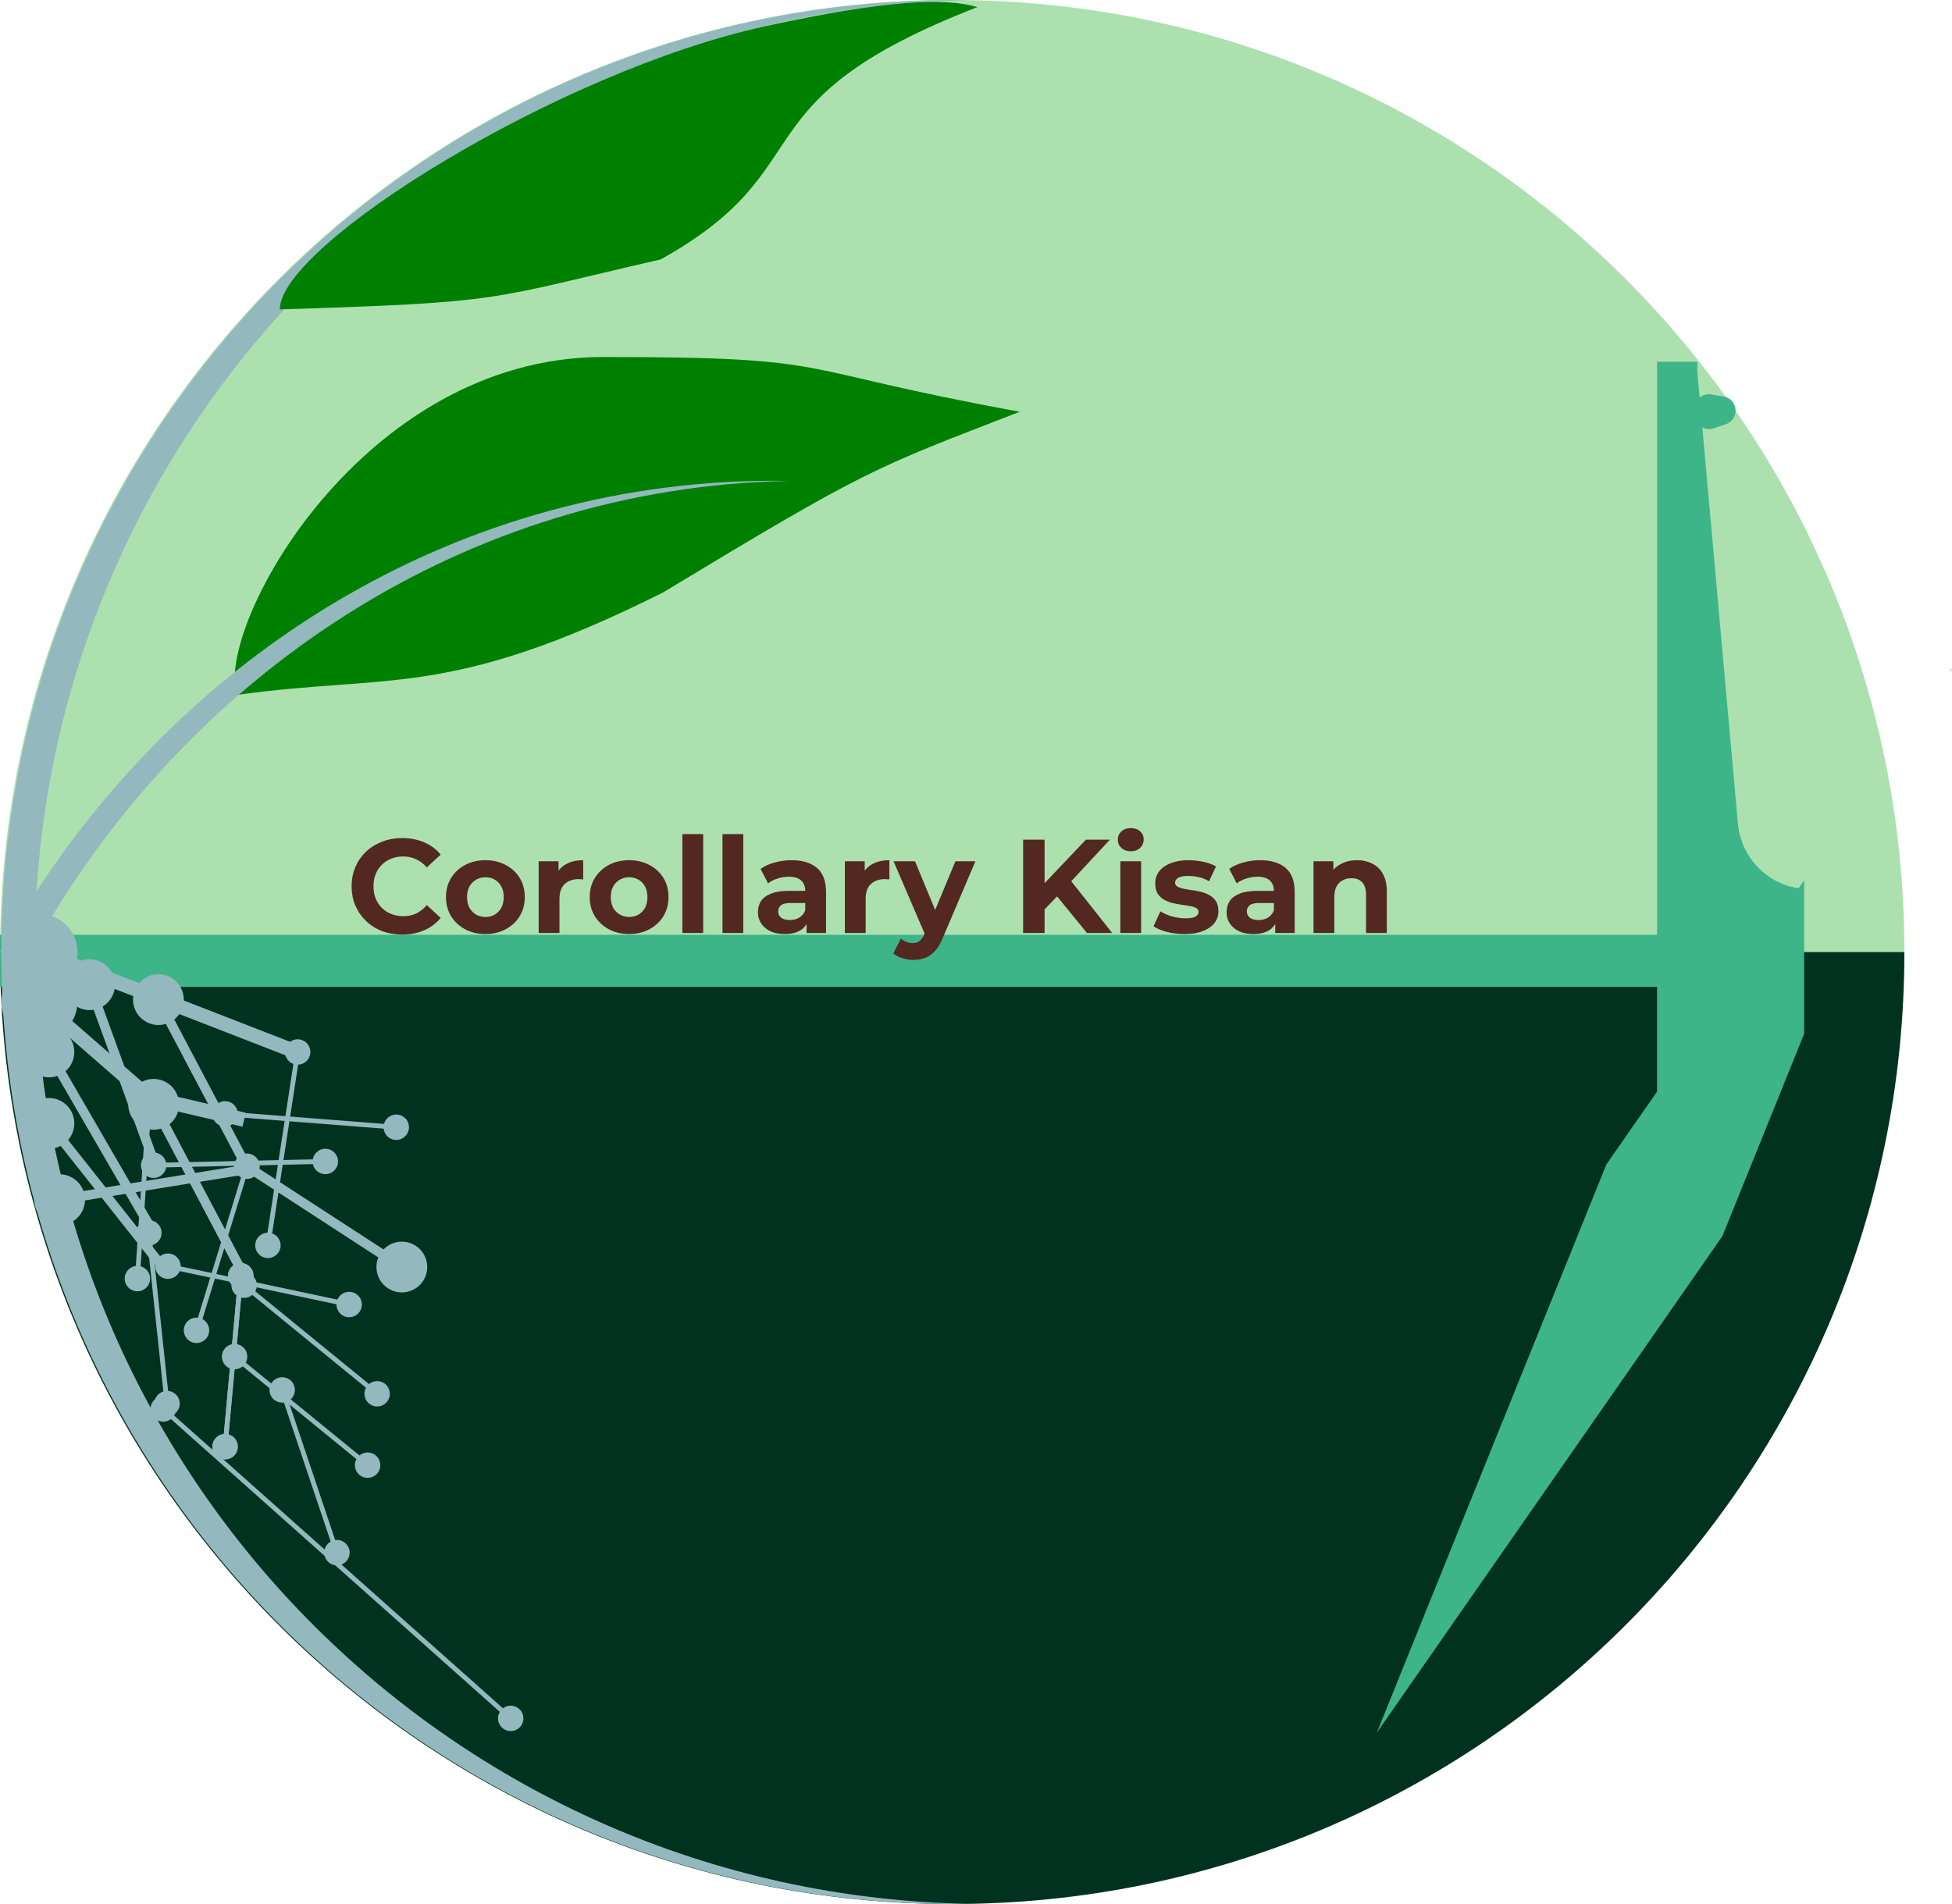
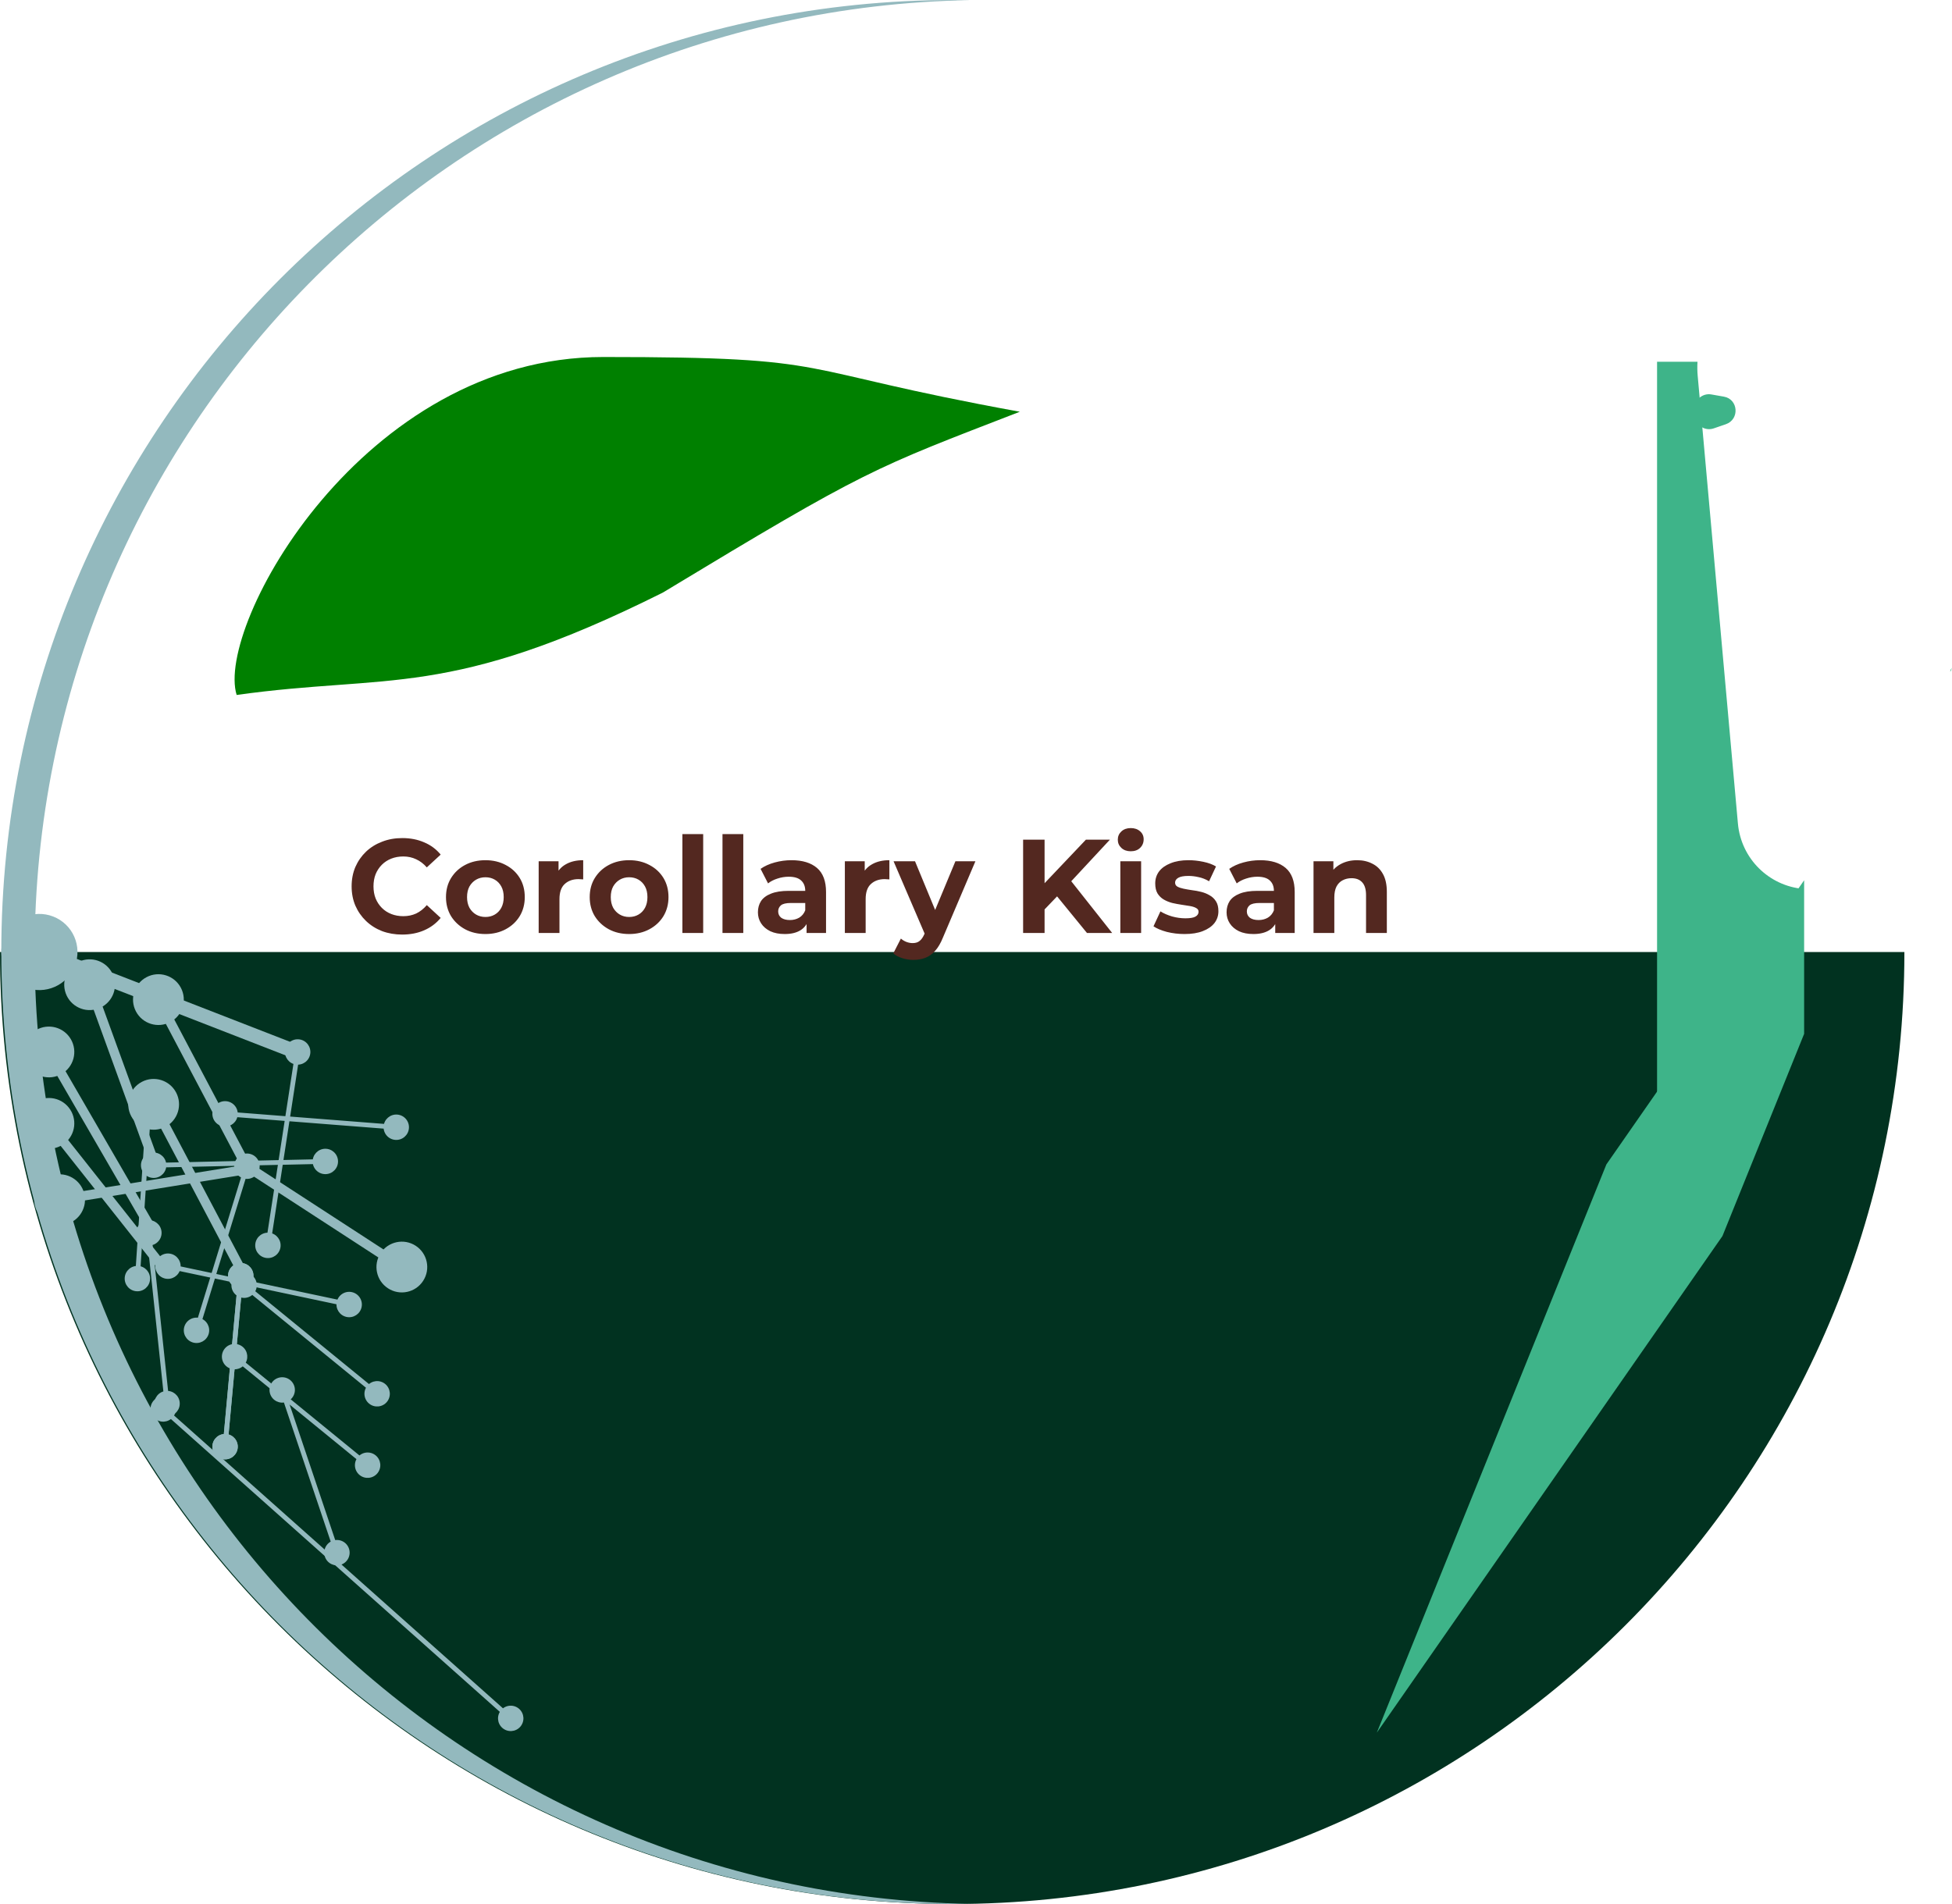
<svg xmlns="http://www.w3.org/2000/svg" width="410" height="400" viewBox="0 0 410 400" fill="none">
-   <path fill-rule="evenodd" clip-rule="evenodd" d="M200 0C89.543 0 0 89.543 0 200H400C400 89.543 310.457 0 200 0Z" fill="#ACE1AF" />
  <path fill-rule="evenodd" clip-rule="evenodd" d="M200 400C310.457 400 400 310.457 400 200L0 200C0 310.457 89.543 400 200 400Z" fill="#013220" />
-   <rect x="0.75" y="197.133" width="377.262" height="9.444" fill="#3EB489" stroke="#3EB489" stroke-width="1.5" />
  <path fill-rule="evenodd" clip-rule="evenodd" d="M378.942 184.93L337.405 244.624L289.189 364L361.784 259.672L378.942 217.192V184.93ZM409.652 141.157L410 140.296L409.652 140.795V141.157Z" fill="#3EB489" />
  <path fill-rule="evenodd" clip-rule="evenodd" d="M378.761 186.743C371.587 186.109 365.701 180.444 365.031 172.987L356.587 78.983C356.497 77.99 356.483 76.993 356.542 76H348.051V238.335H359.08L378.761 189.713V186.743Z" fill="#3EB489" />
  <path d="M362.088 83.328C365.133 83.862 365.428 88.114 362.491 89.124L359.956 89.995C358.097 90.634 356.153 89.35 356.017 87.394L355.924 86.062C355.788 84.105 357.533 82.528 359.46 82.867L362.088 83.328Z" fill="#3EB489" />
  <path d="M84.468 196.336C82.956 196.336 81.546 196.093 80.24 195.608C78.952 195.104 77.832 194.395 76.88 193.48C75.928 192.565 75.181 191.492 74.64 190.26C74.117 189.028 73.856 187.675 73.856 186.2C73.856 184.725 74.117 183.372 74.64 182.14C75.181 180.908 75.928 179.835 76.88 178.92C77.85 178.005 78.98 177.305 80.268 176.82C81.556 176.316 82.965 176.064 84.496 176.064C86.194 176.064 87.725 176.363 89.088 176.96C90.469 177.539 91.626 178.397 92.56 179.536L89.648 182.224C88.976 181.459 88.229 180.889 87.408 180.516C86.586 180.124 85.69 179.928 84.72 179.928C83.805 179.928 82.965 180.077 82.2 180.376C81.434 180.675 80.772 181.104 80.212 181.664C79.652 182.224 79.213 182.887 78.896 183.652C78.597 184.417 78.448 185.267 78.448 186.2C78.448 187.133 78.597 187.983 78.896 188.748C79.213 189.513 79.652 190.176 80.212 190.736C80.772 191.296 81.434 191.725 82.2 192.024C82.965 192.323 83.805 192.472 84.72 192.472C85.69 192.472 86.586 192.285 87.408 191.912C88.229 191.52 88.976 190.932 89.648 190.148L92.56 192.836C91.626 193.975 90.469 194.843 89.088 195.44C87.725 196.037 86.185 196.336 84.468 196.336ZM101.963 196.224C100.358 196.224 98.93 195.888 97.679 195.216C96.447 194.544 95.467 193.629 94.739 192.472C94.03 191.296 93.675 189.961 93.675 188.468C93.675 186.956 94.03 185.621 94.739 184.464C95.467 183.288 96.447 182.373 97.679 181.72C98.93 181.048 100.358 180.712 101.963 180.712C103.55 180.712 104.969 181.048 106.219 181.72C107.47 182.373 108.45 183.279 109.159 184.436C109.869 185.593 110.223 186.937 110.223 188.468C110.223 189.961 109.869 191.296 109.159 192.472C108.45 193.629 107.47 194.544 106.219 195.216C104.969 195.888 103.55 196.224 101.963 196.224ZM101.963 192.64C102.691 192.64 103.345 192.472 103.923 192.136C104.502 191.8 104.959 191.324 105.295 190.708C105.631 190.073 105.799 189.327 105.799 188.468C105.799 187.591 105.631 186.844 105.295 186.228C104.959 185.612 104.502 185.136 103.923 184.8C103.345 184.464 102.691 184.296 101.963 184.296C101.235 184.296 100.582 184.464 100.003 184.8C99.425 185.136 98.958 185.612 98.603 186.228C98.267 186.844 98.099 187.591 98.099 188.468C98.099 189.327 98.267 190.073 98.603 190.708C98.958 191.324 99.425 191.8 100.003 192.136C100.582 192.472 101.235 192.64 101.963 192.64ZM113.143 196V180.936H117.315V185.192L116.727 183.96C117.175 182.896 117.894 182.093 118.883 181.552C119.872 180.992 121.076 180.712 122.495 180.712V184.744C122.308 184.725 122.14 184.716 121.991 184.716C121.842 184.697 121.683 184.688 121.515 184.688C120.32 184.688 119.35 185.033 118.603 185.724C117.875 186.396 117.511 187.451 117.511 188.888V196H113.143ZM132.151 196.224C130.545 196.224 129.117 195.888 127.867 195.216C126.635 194.544 125.655 193.629 124.927 192.472C124.217 191.296 123.863 189.961 123.863 188.468C123.863 186.956 124.217 185.621 124.927 184.464C125.655 183.288 126.635 182.373 127.867 181.72C129.117 181.048 130.545 180.712 132.151 180.712C133.737 180.712 135.156 181.048 136.407 181.72C137.657 182.373 138.637 183.279 139.347 184.436C140.056 185.593 140.411 186.937 140.411 188.468C140.411 189.961 140.056 191.296 139.347 192.472C138.637 193.629 137.657 194.544 136.407 195.216C135.156 195.888 133.737 196.224 132.151 196.224ZM132.151 192.64C132.879 192.64 133.532 192.472 134.111 192.136C134.689 191.8 135.147 191.324 135.483 190.708C135.819 190.073 135.987 189.327 135.987 188.468C135.987 187.591 135.819 186.844 135.483 186.228C135.147 185.612 134.689 185.136 134.111 184.8C133.532 184.464 132.879 184.296 132.151 184.296C131.423 184.296 130.769 184.464 130.191 184.8C129.612 185.136 129.145 185.612 128.791 186.228C128.455 186.844 128.287 187.591 128.287 188.468C128.287 189.327 128.455 190.073 128.791 190.708C129.145 191.324 129.612 191.8 130.191 192.136C130.769 192.472 131.423 192.64 132.151 192.64ZM143.33 196V175.224H147.698V196H143.33ZM151.752 196V175.224H156.12V196H151.752ZM169.414 196V193.06L169.134 192.416V187.152C169.134 186.219 168.845 185.491 168.266 184.968C167.706 184.445 166.838 184.184 165.662 184.184C164.86 184.184 164.066 184.315 163.282 184.576C162.517 184.819 161.864 185.155 161.322 185.584L159.754 182.532C160.576 181.953 161.565 181.505 162.722 181.188C163.88 180.871 165.056 180.712 166.25 180.712C168.546 180.712 170.329 181.253 171.598 182.336C172.868 183.419 173.502 185.108 173.502 187.404V196H169.414ZM164.822 196.224C163.646 196.224 162.638 196.028 161.798 195.636C160.958 195.225 160.314 194.675 159.866 193.984C159.418 193.293 159.194 192.519 159.194 191.66C159.194 190.764 159.409 189.98 159.838 189.308C160.286 188.636 160.986 188.113 161.938 187.74C162.89 187.348 164.132 187.152 165.662 187.152H169.666V189.7H166.138C165.112 189.7 164.402 189.868 164.01 190.204C163.637 190.54 163.45 190.96 163.45 191.464C163.45 192.024 163.665 192.472 164.094 192.808C164.542 193.125 165.149 193.284 165.914 193.284C166.642 193.284 167.296 193.116 167.874 192.78C168.453 192.425 168.873 191.912 169.134 191.24L169.806 193.256C169.489 194.227 168.91 194.964 168.07 195.468C167.23 195.972 166.148 196.224 164.822 196.224ZM177.455 196V180.936H181.627V185.192L181.039 183.96C181.487 182.896 182.206 182.093 183.195 181.552C184.185 180.992 185.389 180.712 186.807 180.712V184.744C186.621 184.725 186.453 184.716 186.303 184.716C186.154 184.697 185.995 184.688 185.827 184.688C184.633 184.688 183.662 185.033 182.915 185.724C182.187 186.396 181.823 187.451 181.823 188.888V196H177.455ZM191.828 201.656C191.044 201.656 190.27 201.535 189.504 201.292C188.739 201.049 188.114 200.713 187.628 200.284L189.224 197.176C189.56 197.475 189.943 197.708 190.372 197.876C190.82 198.044 191.259 198.128 191.688 198.128C192.304 198.128 192.79 197.979 193.144 197.68C193.518 197.4 193.854 196.924 194.152 196.252L194.936 194.404L195.272 193.928L200.676 180.936H204.876L198.072 196.924C197.587 198.137 197.027 199.089 196.392 199.78C195.776 200.471 195.086 200.956 194.32 201.236C193.574 201.516 192.743 201.656 191.828 201.656ZM194.404 196.588L187.684 180.936H192.192L197.4 193.536L194.404 196.588ZM218.956 191.52L218.704 186.284L228.084 176.4H233.124L224.668 185.5L222.148 188.188L218.956 191.52ZM214.896 196V176.4H219.404V196H214.896ZM228.308 196L221.336 187.46L224.304 184.24L233.6 196H228.308ZM235.315 196V180.936H239.683V196H235.315ZM237.499 178.836C236.696 178.836 236.043 178.603 235.539 178.136C235.035 177.669 234.783 177.091 234.783 176.4C234.783 175.709 235.035 175.131 235.539 174.664C236.043 174.197 236.696 173.964 237.499 173.964C238.301 173.964 238.955 174.188 239.459 174.636C239.963 175.065 240.215 175.625 240.215 176.316C240.215 177.044 239.963 177.651 239.459 178.136C238.973 178.603 238.32 178.836 237.499 178.836ZM248.805 196.224C247.517 196.224 246.275 196.075 245.081 195.776C243.905 195.459 242.971 195.067 242.281 194.6L243.737 191.464C244.427 191.893 245.239 192.248 246.173 192.528C247.125 192.789 248.058 192.92 248.973 192.92C249.981 192.92 250.69 192.799 251.101 192.556C251.53 192.313 251.745 191.977 251.745 191.548C251.745 191.193 251.577 190.932 251.241 190.764C250.923 190.577 250.494 190.437 249.953 190.344C249.411 190.251 248.814 190.157 248.161 190.064C247.526 189.971 246.882 189.849 246.229 189.7C245.575 189.532 244.978 189.289 244.437 188.972C243.895 188.655 243.457 188.225 243.121 187.684C242.803 187.143 242.645 186.443 242.645 185.584C242.645 184.632 242.915 183.792 243.457 183.064C244.017 182.336 244.819 181.767 245.865 181.356C246.91 180.927 248.161 180.712 249.617 180.712C250.643 180.712 251.689 180.824 252.753 181.048C253.817 181.272 254.703 181.599 255.413 182.028L253.957 185.136C253.229 184.707 252.491 184.417 251.745 184.268C251.017 184.1 250.307 184.016 249.617 184.016C248.646 184.016 247.937 184.147 247.489 184.408C247.041 184.669 246.817 185.005 246.817 185.416C246.817 185.789 246.975 186.069 247.293 186.256C247.629 186.443 248.067 186.592 248.609 186.704C249.15 186.816 249.738 186.919 250.373 187.012C251.026 187.087 251.679 187.208 252.333 187.376C252.986 187.544 253.574 187.787 254.097 188.104C254.638 188.403 255.077 188.823 255.413 189.364C255.749 189.887 255.917 190.577 255.917 191.436C255.917 192.369 255.637 193.2 255.077 193.928C254.517 194.637 253.705 195.197 252.641 195.608C251.595 196.019 250.317 196.224 248.805 196.224ZM267.852 196V193.06L267.572 192.416V187.152C267.572 186.219 267.282 185.491 266.704 184.968C266.144 184.445 265.276 184.184 264.1 184.184C263.297 184.184 262.504 184.315 261.72 184.576C260.954 184.819 260.301 185.155 259.76 185.584L258.192 182.532C259.013 181.953 260.002 181.505 261.16 181.188C262.317 180.871 263.493 180.712 264.688 180.712C266.984 180.712 268.766 181.253 270.036 182.336C271.305 183.419 271.94 185.108 271.94 187.404V196H267.852ZM263.26 196.224C262.084 196.224 261.076 196.028 260.236 195.636C259.396 195.225 258.752 194.675 258.304 193.984C257.856 193.293 257.632 192.519 257.632 191.66C257.632 190.764 257.846 189.98 258.276 189.308C258.724 188.636 259.424 188.113 260.376 187.74C261.328 187.348 262.569 187.152 264.1 187.152H268.104V189.7H264.576C263.549 189.7 262.84 189.868 262.448 190.204C262.074 190.54 261.888 190.96 261.888 191.464C261.888 192.024 262.102 192.472 262.532 192.808C262.98 193.125 263.586 193.284 264.352 193.284C265.08 193.284 265.733 193.116 266.312 192.78C266.89 192.425 267.31 191.912 267.572 191.24L268.244 193.256C267.926 194.227 267.348 194.964 266.508 195.468C265.668 195.972 264.585 196.224 263.26 196.224ZM285.049 180.712C286.244 180.712 287.308 180.955 288.241 181.44C289.193 181.907 289.94 182.635 290.481 183.624C291.022 184.595 291.293 185.845 291.293 187.376V196H286.925V188.048C286.925 186.835 286.654 185.939 286.113 185.36C285.59 184.781 284.844 184.492 283.873 184.492C283.182 184.492 282.557 184.641 281.997 184.94C281.456 185.22 281.026 185.659 280.709 186.256C280.41 186.853 280.261 187.619 280.261 188.552V196H275.893V180.936H280.065V185.108L279.281 183.848C279.822 182.84 280.597 182.065 281.605 181.524C282.613 180.983 283.761 180.712 285.049 180.712Z" fill="#532820" />
  <path d="M214.206 86.5C183.206 98.5 182.206 98.5 139.206 124.5C94.206 147 81.706 141.5 49.706 146C45.206 131.5 76.172 75 126.706 75C177.24 75 164.706 77.5 214.206 86.5Z" fill="#008000" />
  <path fill-rule="evenodd" clip-rule="evenodd" d="M203.773 0.03C94.931 1.898 7.273 90.712 7.273 200C7.273 309.288 94.931 398.102 203.773 399.97C202.609 399.99 201.442 400 200.273 400C89.817 400 0.273 310.457 0.273 200C0.273 89.543 89.817 0 200.273 0C201.442 0 202.609 0.01 203.773 0.03Z" fill="#93B9BE" />
-   <path fill-rule="evenodd" clip-rule="evenodd" d="M6.587 200C38.742 141.712 97.878 102.268 165.773 101.03C164.678 101.01 163.58 101 162.48 101C93.206 101 32.674 140.772 0 200H6.587Z" fill="#93B9BE" />
  <path d="M0.818 197.1C-0.784 201.218 1.256 205.855 5.374 207.456C9.492 209.057 14.128 207.017 15.73 202.9C17.331 198.782 15.291 194.145 11.173 192.544C7.055 190.943 2.419 192.983 0.818 197.1ZM7.73 201.398L61.73 222.398L62.817 219.602L8.817 198.602L7.73 201.398Z" fill="#93B9BE" />
-   <path d="M2.476 204.954C-0.568 208.156 -0.441 213.22 2.761 216.264C5.962 219.309 11.026 219.182 14.071 215.98C17.115 212.778 16.988 207.714 13.786 204.67C10.585 201.625 5.521 201.752 2.476 204.954ZM31.316 230.547L30.331 231.678L30.611 231.922L30.973 232.007L31.316 230.547ZM7.288 211.598L30.331 231.678L32.302 229.416L9.259 209.336L7.288 211.598ZM30.973 232.007L50.93 236.693L51.616 233.773L31.659 229.086L30.973 232.007Z" fill="#93B9BE" />
  <path d="M29.784 227.283C27.179 228.658 26.182 231.884 27.557 234.489C28.932 237.094 32.158 238.092 34.763 236.717C37.368 235.342 38.365 232.116 36.99 229.511C35.615 226.906 32.389 225.908 29.784 227.283ZM31.389 232.467L50.389 268.467L52.158 267.533L33.158 231.533L31.389 232.467Z" fill="#93B9BE" />
  <path d="M88.876 269.089C90.482 266.619 89.781 263.316 87.311 261.711C84.841 260.106 81.538 260.806 79.933 263.276C78.328 265.746 79.029 269.049 81.498 270.654C83.968 272.26 87.271 271.559 88.876 269.089ZM84.95 265.344L50.819 243.162L49.729 244.838L83.86 267.021L84.95 265.344Z" fill="#93B9BE" />
  <path d="M6.964 231.818C4.654 233.645 4.263 236.999 6.091 239.309C7.919 241.619 11.273 242.01 13.583 240.182C15.893 238.355 16.284 235.001 14.456 232.691C12.628 230.381 9.274 229.99 6.964 231.818ZM9.489 236.62L34.747 268.543L36.315 267.302L11.058 235.38L9.489 236.62Z" fill="#93B9BE" />
  <path d="M7.255 252.888C7.726 255.796 10.465 257.772 13.373 257.301C16.28 256.83 18.256 254.091 17.785 251.184C17.314 248.276 14.575 246.3 11.668 246.771C8.76 247.242 6.785 249.981 7.255 252.888ZM12.68 253.023L52.863 246.517L52.543 244.543L12.36 251.049L12.68 253.023Z" fill="#93B9BE" />
  <path d="M17.003 201.857C14.235 202.863 12.806 205.923 13.811 208.691C14.817 211.46 17.877 212.889 20.645 211.883C23.414 210.877 24.843 207.818 23.837 205.049C22.831 202.281 19.772 200.851 17.003 201.857ZM17.884 207.211L31.783 245.471L33.663 244.789L19.764 206.529L17.884 207.211Z" fill="#93B9BE" />
  <path d="M30.784 205.283C28.179 206.658 27.182 209.884 28.557 212.489C29.932 215.094 33.158 216.092 35.763 214.717C38.368 213.342 39.365 210.116 37.99 207.511C36.615 204.906 33.389 203.908 30.784 205.283ZM32.389 210.467L51.389 246.467L53.158 245.533L34.158 209.533L32.389 210.467Z" fill="#93B9BE" />
  <path d="M7.601 216.384C5.052 217.86 4.182 221.123 5.658 223.672C7.134 226.221 10.397 227.091 12.946 225.616C15.495 224.14 16.365 220.877 14.889 218.328C13.413 215.779 10.15 214.909 7.601 216.384ZM9.408 221.501L31.408 259.501L33.139 258.499L11.139 220.499L9.408 221.501Z" fill="#93B9BE" />
  <path d="M32.665 265.448C32.36 266.889 33.281 268.304 34.721 268.609C36.162 268.914 37.578 267.993 37.882 266.552C38.187 265.111 37.267 263.696 35.826 263.391C34.385 263.086 32.97 264.007 32.665 265.448ZM70.731 273.505C70.427 274.946 71.347 276.361 72.788 276.666C74.229 276.971 75.644 276.05 75.949 274.61C76.254 273.169 75.333 271.753 73.892 271.448C72.452 271.143 71.036 272.064 70.731 273.505ZM35.17 266.489L73.237 274.546L73.444 273.568L35.377 265.511L35.17 266.489Z" fill="#93B9BE" />
  <path d="M28.679 271.27C30.149 271.368 31.419 270.257 31.518 268.787C31.616 267.318 30.504 266.047 29.035 265.948C27.566 265.85 26.295 266.962 26.196 268.431C26.098 269.901 27.21 271.172 28.679 271.27ZM31.275 232.446C32.744 232.545 34.015 231.433 34.113 229.964C34.212 228.494 33.1 227.223 31.631 227.125C30.161 227.027 28.89 228.138 28.792 229.608C28.694 231.077 29.805 232.348 31.275 232.446ZM29.356 268.643L31.951 229.819L30.954 229.752L28.358 268.576L29.356 268.643Z" fill="#93B9BE" />
  <path d="M50.813 265.344C49.346 265.21 48.048 266.29 47.914 267.756C47.779 269.223 48.859 270.521 50.326 270.656C51.792 270.79 53.09 269.71 53.225 268.244C53.359 266.777 52.279 265.479 50.813 265.344ZM47.517 301.263C46.05 301.128 44.752 302.208 44.618 303.675C44.483 305.141 45.563 306.439 47.03 306.574C48.496 306.709 49.794 305.629 49.929 304.162C50.064 302.696 48.984 301.398 47.517 301.263ZM50.071 267.954L46.776 303.873L47.771 303.964L51.067 268.046L50.071 267.954Z" fill="#93B9BE" />
  <path d="M49.208 268.314C48.276 269.455 48.446 271.134 49.587 272.066C50.728 272.997 52.408 272.827 53.339 271.686C54.271 270.545 54.101 268.866 52.96 267.934C51.819 267.003 50.139 267.173 49.208 268.314ZM77.149 291.123C76.218 292.264 76.388 293.944 77.528 294.875C78.669 295.807 80.349 295.637 81.281 294.496C82.212 293.355 82.042 291.675 80.901 290.744C79.76 289.813 78.081 289.982 77.149 291.123ZM50.957 270.387L78.899 293.197L79.531 292.422L51.59 269.613L50.957 270.387Z" fill="#93B9BE" />
  <path d="M47.208 283.314C46.276 284.455 46.446 286.134 47.587 287.066C48.728 287.997 50.408 287.827 51.339 286.686C52.271 285.545 52.101 283.866 50.96 282.934C49.819 282.003 48.139 282.173 47.208 283.314ZM75.149 306.123C74.218 307.264 74.388 308.944 75.528 309.875C76.669 310.807 78.349 310.637 79.281 309.496C80.212 308.355 80.042 306.675 78.901 305.744C77.76 304.813 76.081 304.982 75.149 306.123ZM48.957 285.387L76.899 308.197L77.531 307.422L49.59 284.613L48.957 285.387Z" fill="#93B9BE" />
  <path d="M58.424 289.472C57.028 289.942 56.277 291.454 56.746 292.85C57.215 294.246 58.728 294.997 60.123 294.528C61.52 294.058 62.271 292.546 61.801 291.15C61.332 289.754 59.819 289.003 58.424 289.472ZM69.921 323.66C68.525 324.13 67.773 325.642 68.243 327.038C68.712 328.434 70.225 329.185 71.621 328.716C73.016 328.246 73.767 326.734 73.298 325.338C72.829 323.942 71.316 323.191 69.921 323.66ZM58.8 292.159L70.297 326.347L71.244 326.029L59.748 291.841L58.8 292.159Z" fill="#93B9BE" />
  <path d="M32.282 294.227C31.303 295.327 31.4 297.012 32.5 297.992C33.6 298.971 35.286 298.873 36.265 297.773C37.245 296.673 37.147 294.988 36.047 294.008C34.947 293.029 33.261 293.127 32.282 294.227ZM105.282 359.227C104.303 360.327 104.4 362.012 105.5 362.992C106.6 363.971 108.286 363.873 109.265 362.773C110.245 361.673 110.147 359.988 109.047 359.008C107.947 358.029 106.261 358.127 105.282 359.227ZM33.941 296.373L106.941 361.373L107.606 360.627L34.606 295.627L33.941 296.373Z" fill="#93B9BE" />
  <path d="M30.991 256.348C29.527 256.504 28.466 257.818 28.622 259.282C28.778 260.747 30.091 261.808 31.556 261.652C33.02 261.496 34.081 260.182 33.925 258.718C33.769 257.253 32.456 256.192 30.991 256.348ZM34.808 292.215C33.343 292.371 32.283 293.685 32.438 295.149C32.594 296.614 33.908 297.674 35.372 297.519C36.837 297.363 37.898 296.049 37.742 294.585C37.586 293.12 36.273 292.059 34.808 292.215ZM30.776 259.053L34.593 294.92L35.587 294.814L31.771 258.947L30.776 259.053Z" fill="#93B9BE" />
  <path d="M62.929 218.364C61.474 218.14 60.112 219.139 59.888 220.595C59.664 222.05 60.663 223.412 62.119 223.636C63.574 223.86 64.936 222.861 65.16 221.405C65.384 219.95 64.385 218.588 62.929 218.364ZM56.679 258.996C55.223 258.772 53.862 259.771 53.638 261.226C53.414 262.682 54.412 264.043 55.868 264.267C57.324 264.491 58.685 263.493 58.909 262.037C59.133 260.581 58.135 259.22 56.679 258.996ZM62.03 220.924L55.779 261.556L56.768 261.708L63.018 221.076L62.03 220.924Z" fill="#93B9BE" />
  <path d="M44.615 233.792C44.5 235.26 45.597 236.544 47.066 236.659C48.534 236.773 49.817 235.676 49.932 234.208C50.047 232.74 48.95 231.456 47.481 231.341C46.013 231.227 44.73 232.324 44.615 233.792ZM80.575 236.604C80.46 238.072 81.557 239.355 83.025 239.47C84.494 239.585 85.777 238.488 85.892 237.02C86.007 235.551 84.909 234.268 83.441 234.153C81.973 234.038 80.689 235.136 80.575 236.604ZM47.235 234.498L83.194 237.31L83.272 236.313L47.312 233.502L47.235 234.498Z" fill="#93B9BE" />
  <path d="M50.813 265.344C49.346 265.21 48.048 266.29 47.914 267.756C47.779 269.223 48.859 270.521 50.326 270.656C51.792 270.79 53.09 269.71 53.225 268.244C53.359 266.777 52.279 265.479 50.813 265.344ZM47.517 301.263C46.05 301.128 44.752 302.208 44.618 303.675C44.483 305.141 45.563 306.439 47.03 306.574C48.496 306.709 49.794 305.629 49.929 304.162C50.064 302.696 48.984 301.398 47.517 301.263ZM50.071 267.954L46.776 303.873L47.771 303.964L51.067 268.046L50.071 267.954Z" fill="#93B9BE" />
  <path d="M71 243.941C70.968 242.469 69.747 241.301 68.275 241.334C66.803 241.367 65.635 242.587 65.668 244.059C65.701 245.531 66.921 246.699 68.393 246.666C69.866 246.633 71.033 245.413 71 243.941ZM34.94 244.74C34.907 243.268 33.687 242.101 32.215 242.133C30.742 242.166 29.575 243.386 29.608 244.858C29.64 246.331 30.86 247.498 32.333 247.465C33.805 247.433 34.972 246.213 34.94 244.74ZM68.323 243.5L32.263 244.299L32.285 245.299L68.345 244.5L68.323 243.5Z" fill="#93B9BE" />
  <path d="M52.658 242.451C51.25 242.018 49.758 242.809 49.325 244.216C48.892 245.624 49.683 247.116 51.09 247.549C52.498 247.982 53.99 247.191 54.423 245.784C54.856 244.376 54.066 242.884 52.658 242.451ZM42.057 276.928C40.65 276.495 39.157 277.285 38.724 278.693C38.292 280.1 39.082 281.593 40.49 282.025C41.897 282.458 43.389 281.668 43.822 280.26C44.255 278.852 43.465 277.36 42.057 276.928ZM51.396 244.853L40.795 279.329L41.751 279.623L52.352 245.147L51.396 244.853Z" fill="#93B9BE" />
-   <path d="M205.273 1.5C153.767 21.5 173.773 35 138.773 54.5C101.773 63 106.773 63.5 58.773 64.999C58.773 51.468 117.268 15 160.773 5.5C186.276 -0.069 198.773 -0.5 205.273 1.5Z" fill="#008000" />
</svg>